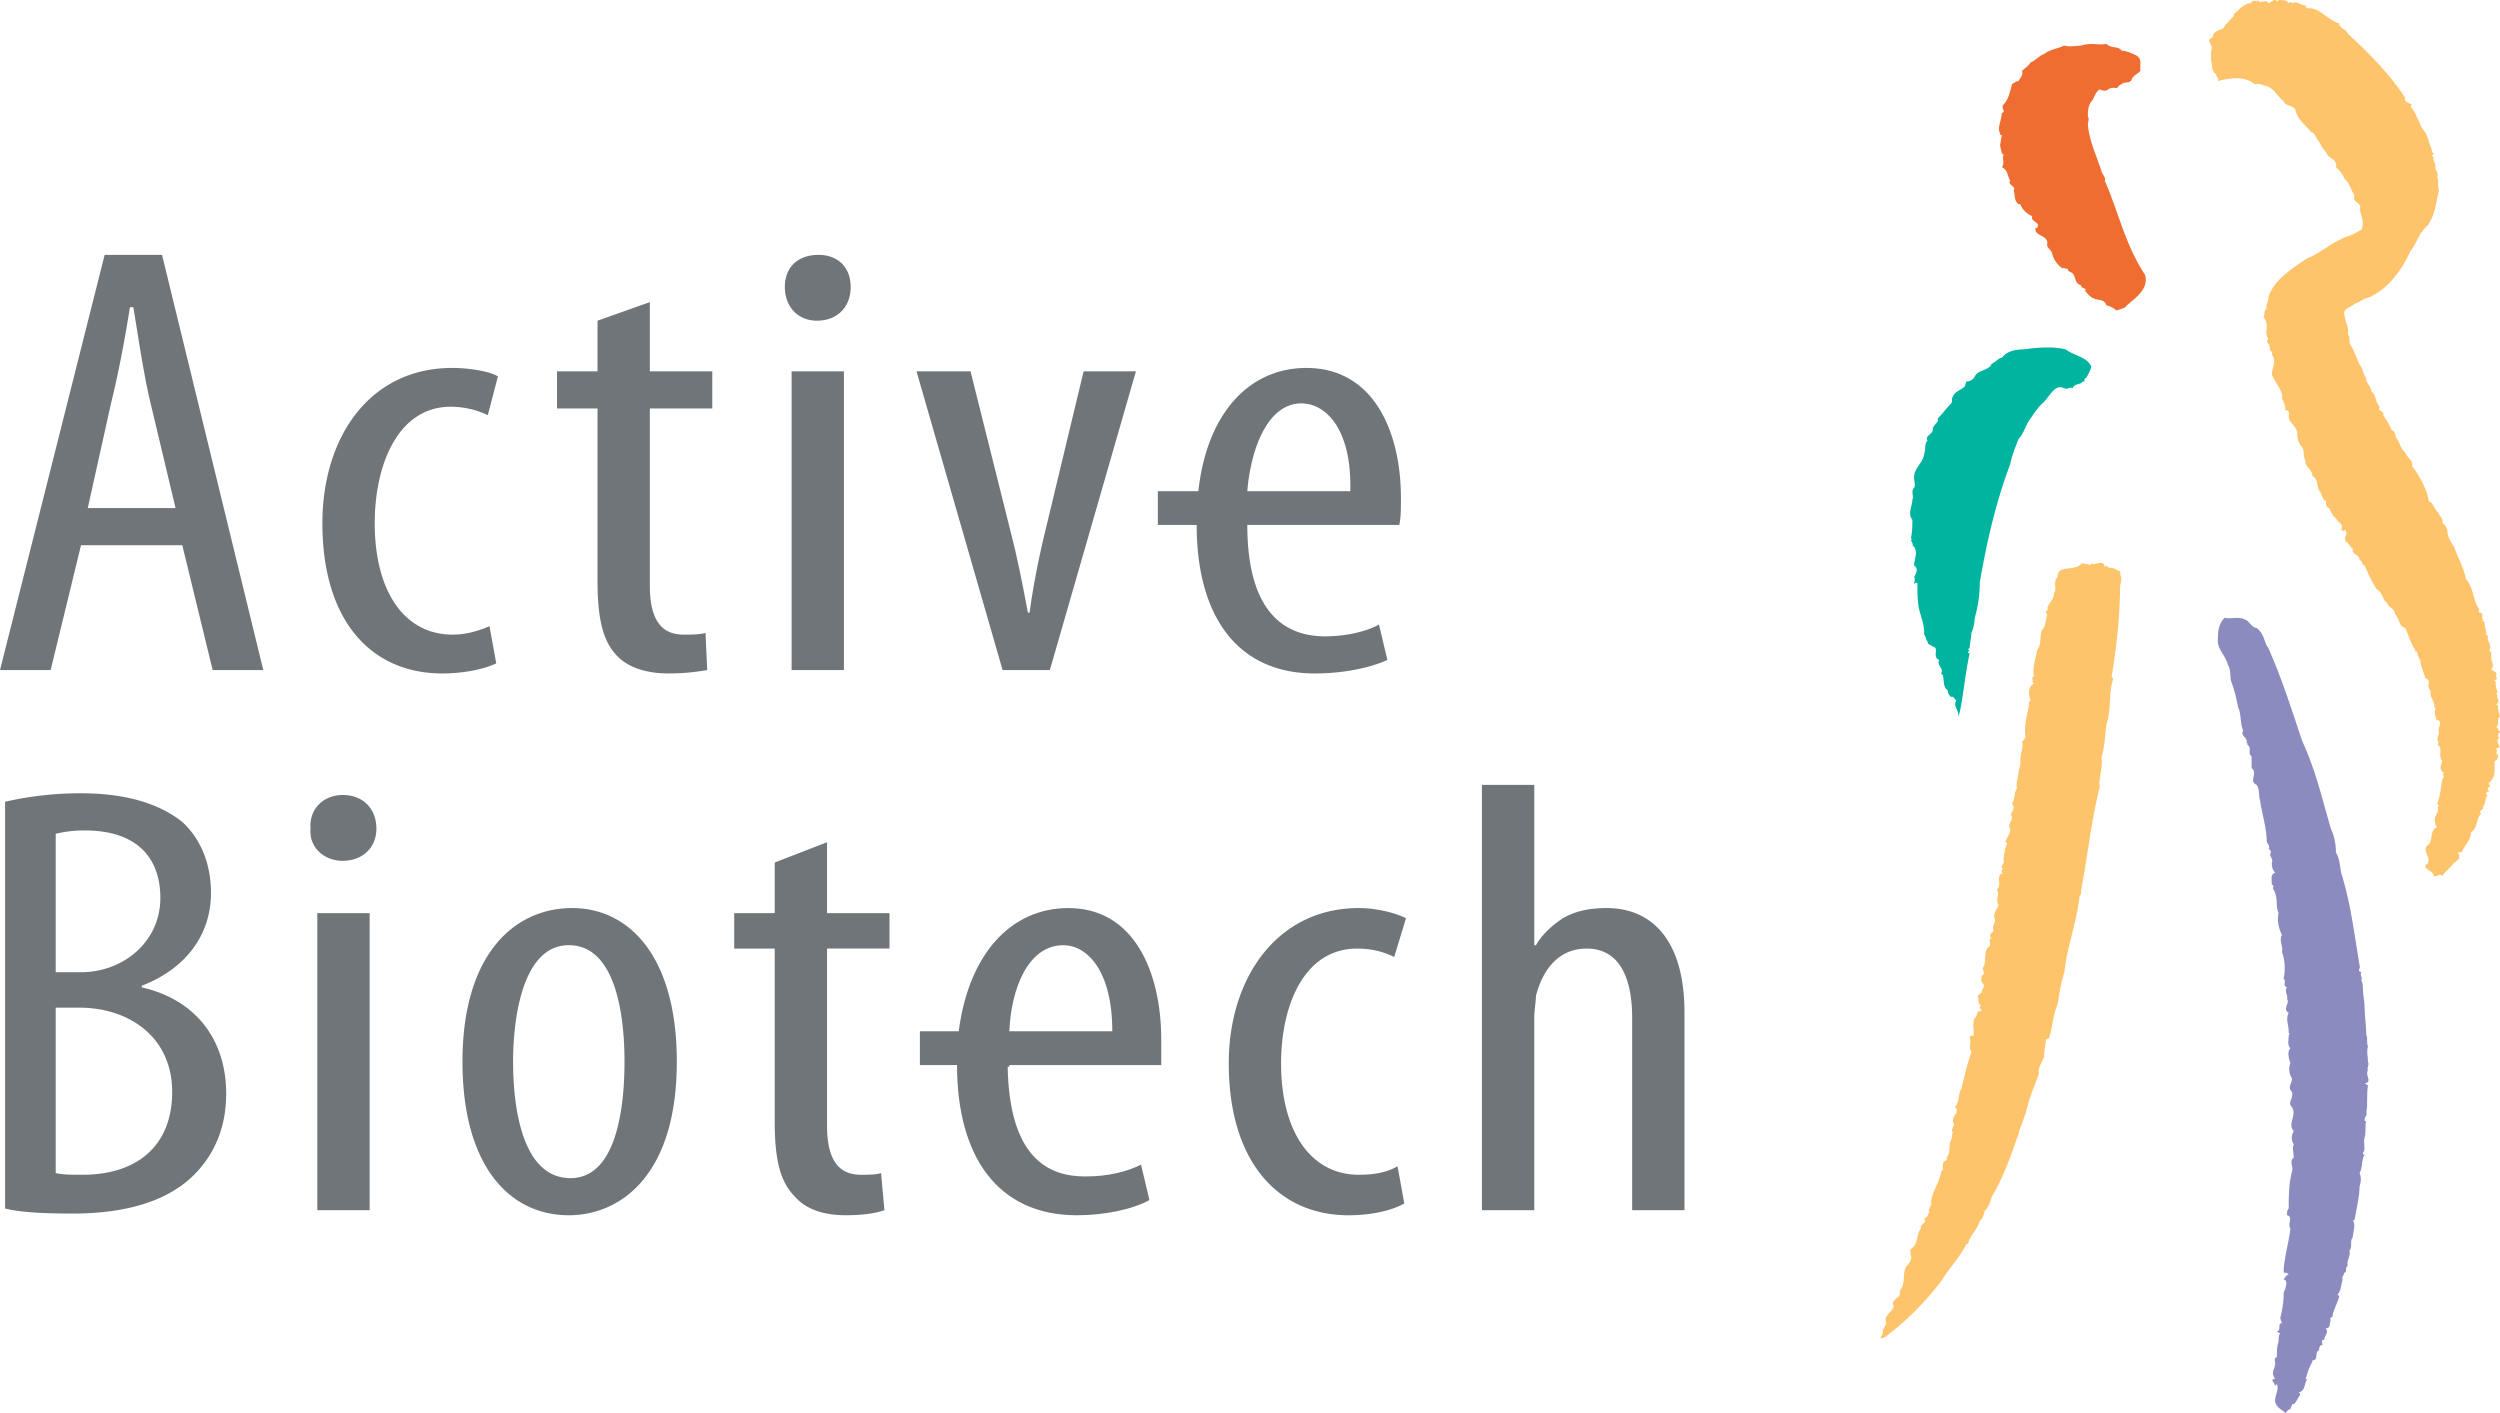
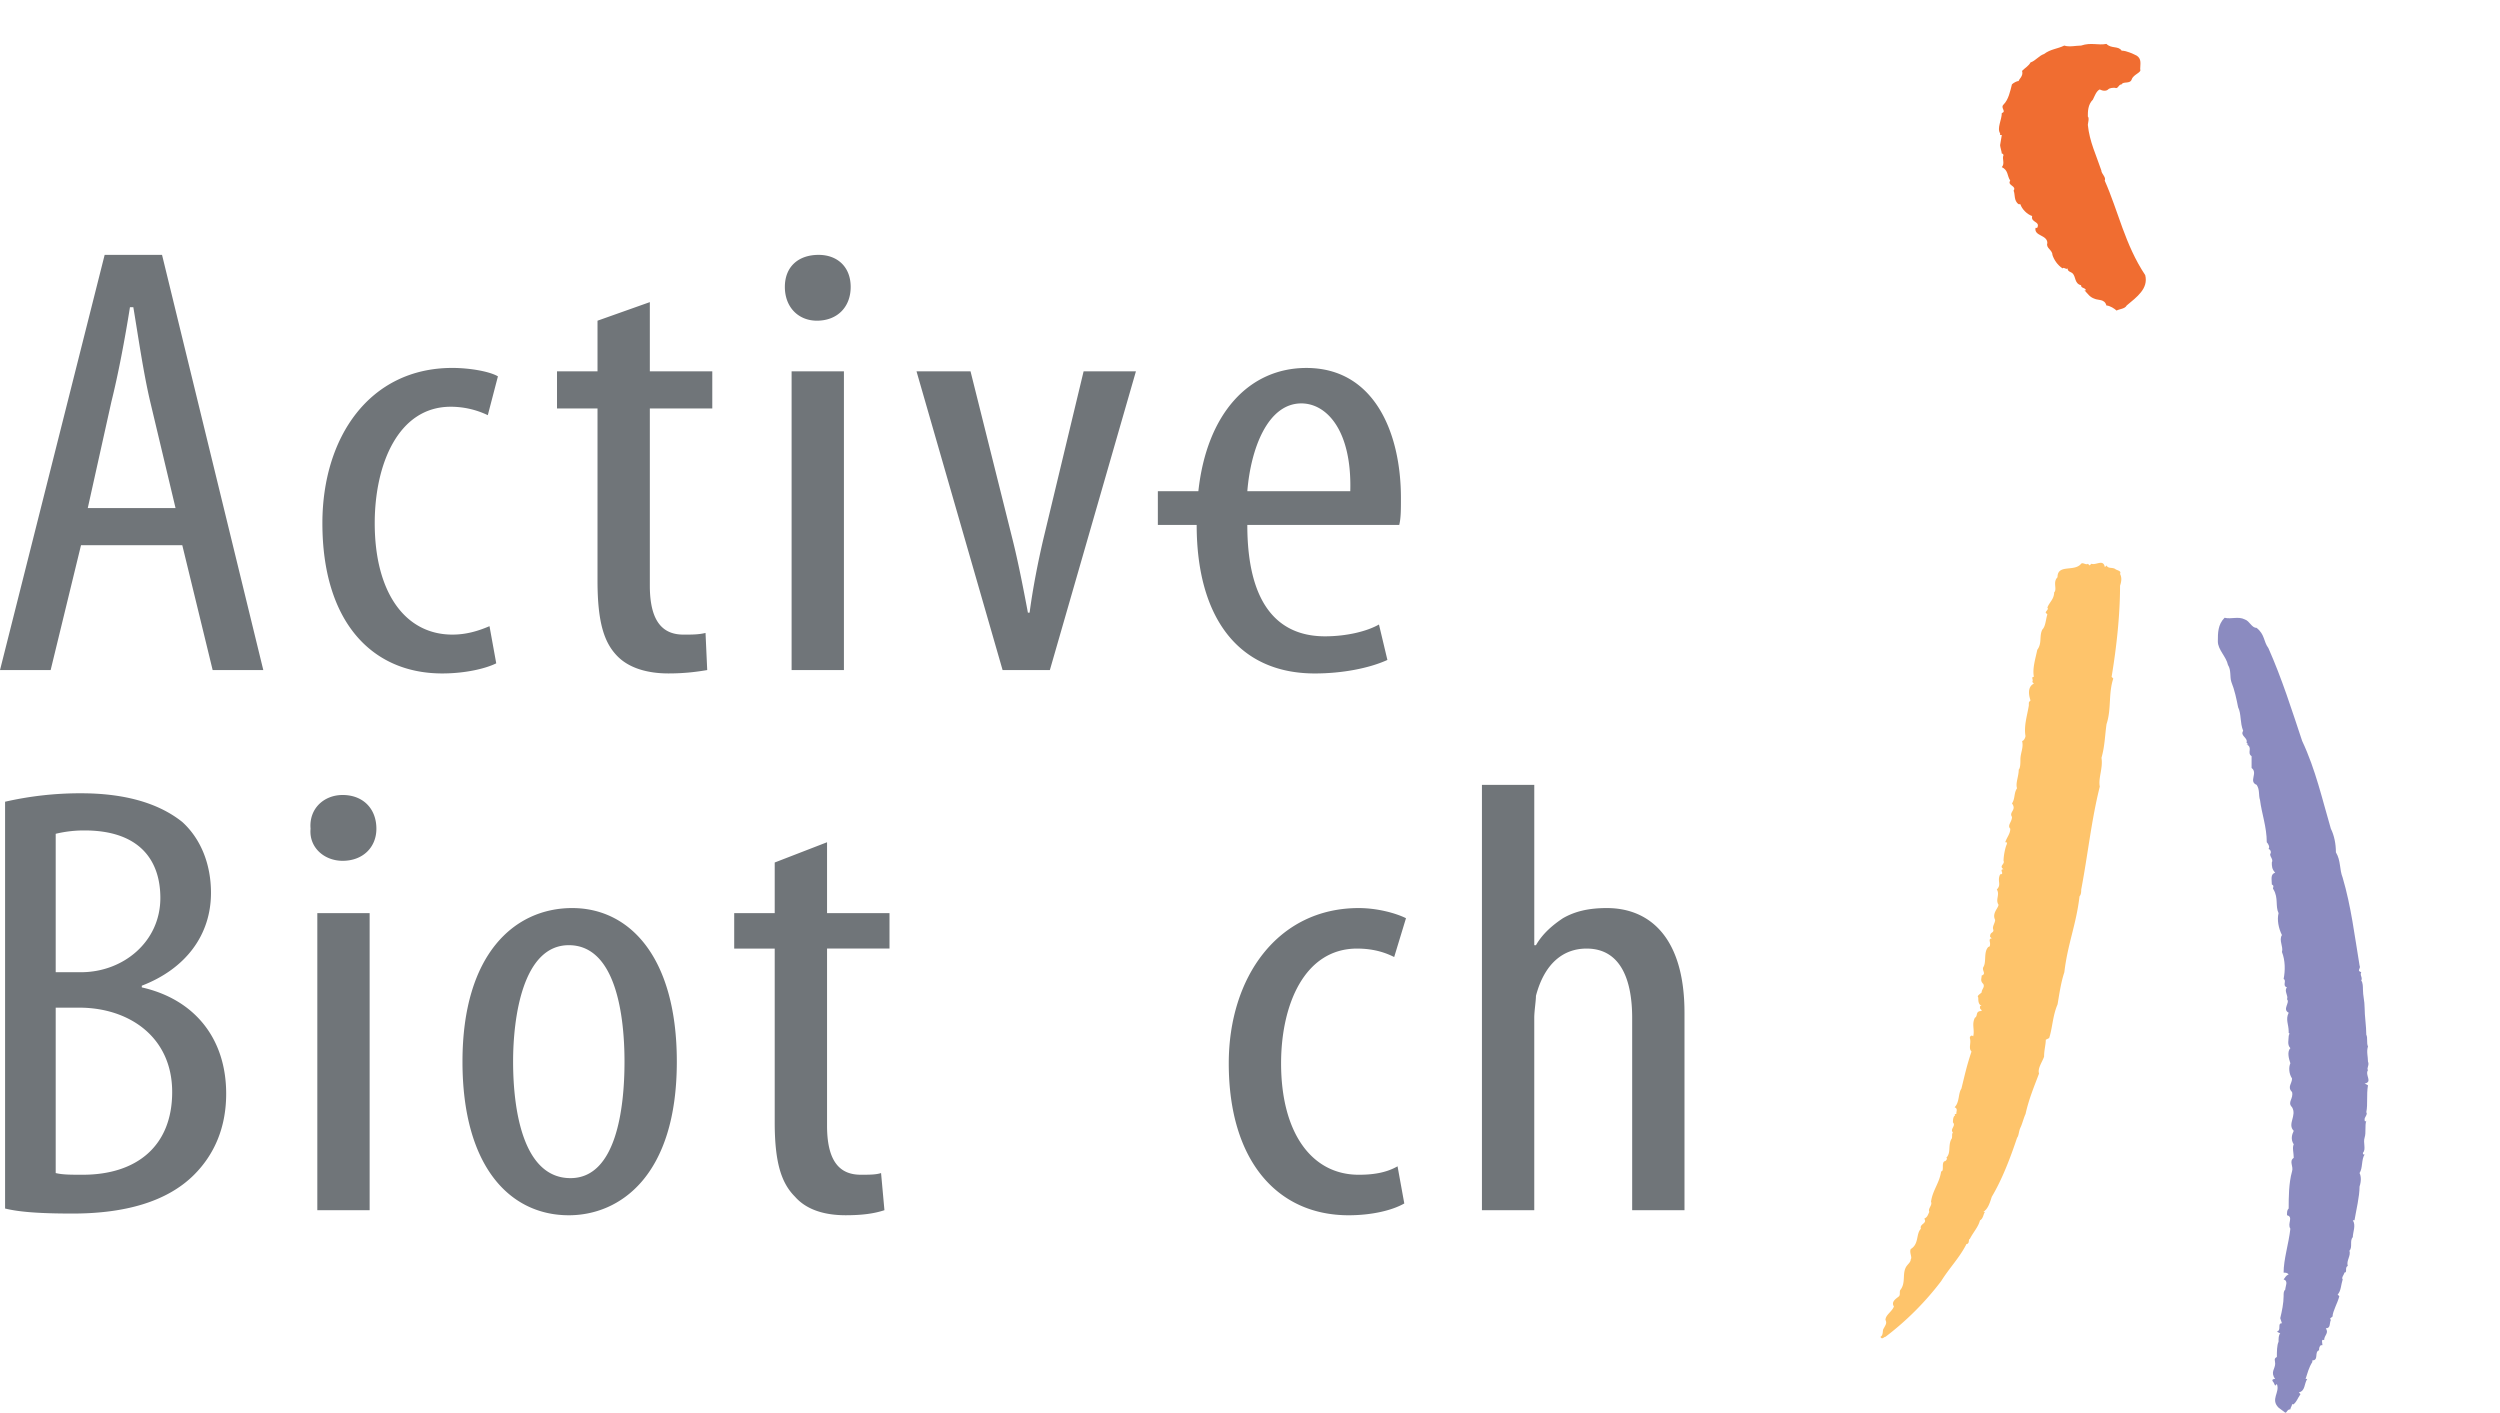
<svg xmlns="http://www.w3.org/2000/svg" width="175.748" height="99.314">
  <path fill-rule="evenodd" clip-rule="evenodd" fill="#707579" d="M5.695 38.326l-2.135 8.78H0l7.357-29.189h4.034l7.119 29.189h-3.56l-2.136-8.781H5.695v.001zm6.645-2.611l-1.78-7.476c-.475-2.017-.831-4.509-1.187-6.645h-.237c-.355 2.254-.831 4.747-1.305 6.645L6.17 35.715h6.17zM34.885 46.631c-.712.356-2.136.712-3.797.712-4.983 0-8.424-3.678-8.424-10.561 0-6.051 3.322-10.917 9.136-10.917 1.187 0 2.61.238 3.204.593l-.712 2.729a6.024 6.024 0 0 0-2.61-.593c-3.678 0-5.339 4.034-5.339 8.187 0 4.865 2.135 7.831 5.458 7.831.949 0 1.78-.237 2.61-.593l.474 2.612zM45.683 21.239v4.865h4.39v2.61h-4.39v12.458c0 2.729 1.067 3.441 2.373 3.441.593 0 1.068 0 1.542-.119l.119 2.611c-.712.118-1.543.237-2.729.237-1.424 0-2.729-.356-3.559-1.187-.95-.949-1.424-2.373-1.424-5.339V28.715h-2.848v-2.61h2.848v-3.56l3.678-1.306zM55.649 26.104h3.678v21.002h-3.678V26.104zm1.78-3.56c-1.305 0-2.254-.949-2.254-2.373s.949-2.254 2.373-2.254c1.305 0 2.254.831 2.254 2.254s-.949 2.373-2.373 2.373zM68.227 26.104l2.966 11.865c.356 1.424.712 3.204 1.068 5.102h.119c.237-1.78.593-3.56.949-5.102l2.848-11.865h3.678l-6.051 21.002h-3.322L64.43 26.104h3.797zM87.805 36.902h10.56c.119-.475.119-1.068.119-1.898 0-4.627-1.898-9.137-6.646-9.137-4.034 0-7 3.204-7.594 8.662h-2.848v2.373h2.729c0 6.407 2.848 10.442 8.306 10.442 1.898 0 3.797-.356 5.102-.95l-.593-2.492c-.831.475-2.255.831-3.797.831-2.61 0-5.458-1.424-5.458-7.831h.12zm3.678-8.543c1.779 0 3.56 1.898 3.44 6.17h-7.237c.238-2.966 1.424-6.17 3.797-6.17zM.356 56.361a23.72 23.72 0 0 1 5.339-.594c2.848 0 5.34.594 7.12 2.018 1.305 1.188 2.017 2.967 2.017 4.984 0 2.965-1.78 5.338-4.865 6.525v.119c3.678.83 5.933 3.559 5.933 7.475 0 2.373-.831 4.271-2.254 5.695-1.898 1.898-4.865 2.729-8.543 2.729-2.373 0-3.797-.117-4.746-.355V56.361H.356zm3.56 11.985h1.78c2.967 0 5.577-2.137 5.577-5.221 0-2.611-1.424-4.746-5.34-4.746a8.51 8.51 0 0 0-2.017.236v9.731zm0 14.119c.475.119 1.068.119 1.899.119 3.797 0 6.289-2.018 6.289-5.814 0-3.916-3.085-5.932-6.526-5.932H3.916v11.627zM22.307 64.193h3.678v20.883h-3.678V64.193zm1.78-3.679c-1.306 0-2.374-.949-2.255-2.254-.119-1.424.949-2.373 2.255-2.373 1.424 0 2.373.949 2.373 2.373 0 1.304-.949 2.254-2.373 2.254zM39.987 85.432c-4.153 0-7.475-3.441-7.475-10.797 0-7.594 3.678-10.799 7.712-10.799 4.035 0 7.356 3.441 7.356 10.799.001 8.068-4.034 10.797-7.593 10.797zm.118-2.61c3.204 0 3.797-4.865 3.797-8.188 0-3.205-.593-8.188-3.916-8.188-3.204 0-3.916 4.982-3.916 8.188.001 3.442.713 8.188 4.035 8.188zM58.141 59.209v4.984h4.39v2.49h-4.39v12.459c0 2.729 1.068 3.441 2.373 3.441.593 0 1.068 0 1.424-.119l.237 2.611c-.712.236-1.542.355-2.729.355-1.424 0-2.729-.355-3.56-1.305-.949-.949-1.424-2.373-1.424-5.221v-12.22h-2.848v-2.49h2.848v-3.561l3.679-1.424zM98.721 84.602c-.83.475-2.254.83-3.915.83-4.983 0-8.425-3.797-8.425-10.68 0-6.051 3.441-10.916 9.137-10.916 1.306 0 2.61.357 3.322.713l-.83 2.729c-.476-.236-1.306-.594-2.61-.594-3.679 0-5.34 3.916-5.34 8.068 0 4.865 2.136 7.832 5.458 7.832.949 0 1.898-.119 2.729-.594l.474 2.612zM104.18 55.174h3.678v11.273h.119c.475-.83 1.187-1.424 1.898-1.898.83-.475 1.78-.713 3.085-.713 2.967 0 5.458 2.018 5.458 7.357v13.883h-3.678V71.549c0-2.492-.713-4.865-3.204-4.865-1.661 0-2.967 1.068-3.56 3.322 0 .357-.119 1.068-.119 1.543v13.527h-3.678V55.174h.001z" />
-   <path fill-rule="evenodd" clip-rule="evenodd" fill="#FEC46B" d="M161.016.119l-.119.119C160.778 0 160.422 0 160.185 0c-.118.237-.118 0-.237 0-.237 0-.355.237-.475.237-.119-.237-.355-.119-.475-.119-.118.119-.355-.237-.355 0-.356-.237-.356.237-.594.119-.355.119-.712.475-.949.712-.118 0 0 .119-.118.237-.237.237-.476.475-.713.831-.355.119-.711.237-.711.593-.594.237.118.593-.119.95v.711c.119.356 0 .712.356.95 0 .237.236.237.118.474.949-.237 1.898-.355 2.61.237.356-.118.594.119.83.119.594.237.713.712 1.188 1.068.118.356.593.238.83.593.119.712.712 1.068 1.068 1.543.355.119.355.475.593.711.119.238.237.475.475.712.119.475.831.475.712 1.068.237.237.475.475.594.831.355.237.475.831.712 1.187-.237.475.593.475.355.949.119.475.356.949.119 1.424a3.587 3.587 0 0 1-.949.475c-1.068.356-1.898 1.187-2.848 1.542-1.068.712-2.373 1.542-2.729 2.729 0 .356-.237.594-.119.831-.236.119-.118.356-.236.593.475.475 0 1.068.355 1.542-.237.119 0 .238 0 .356.119 0 0 .119.119.237-.119.238.237.238.118.475.356.474 0 .949 0 1.424.237.593.831 1.187.712 1.661.119.237.237.474.237.831.356 0 .237.356.237.474 0 .356.475.593.594 1.068 0 .119 0 .475.118.711l.119.237c.355.238.118.712.355 1.068-.118.356.475.593.475 1.068.475.237.237.831.594 1.187l.118.356v-.119l.119.356.118-.119c0 .237 0 .593.237.593.119.237.237.593.475.712.119.356.594.356.356.831.118 0 .118 0 .118.119l.119-.119c.355.237-.119.475.118.831.237.119.237.356.475.475-.118.475.475.356.475.831.237 0 .119.356.356.356.237.593.475 1.068.83 1.661.237.119.356.356.475.594 0 .237.356.355.356.593.237.119.475.356.475.593.355.356.237.831.712.949.237.475.355 1.068.712 1.543-.119.118 0 .118.118.118 0 .119.119.475.237.593 0 .475.237.831.356 1.306.118 0 .237.118.237.237 0 .237-.119.356.118.593 0 .118 0 .474.119.593 0 .118.237.356.118.593.119 0 .119.119.119.119-.119.236 0 .592.118.83 0 0 .119-.119.119 0 .237.236-.119.475 0 .83 0 .238-.237.475 0 .713l-.119.117c.475.357 0 .713.356 1.188-.119.355-.237.594.118.83l-.118.119c.237.119 0 .238 0 .355-.119.594-.119 1.068-.356 1.662l.119.236h-.119c.237.355-.355.713-.118 1.188 0 .119 0 .119.118.236-.593.238-.237 1.068-.712 1.307-.355.473.356.83 0 1.305-.118 0-.118.119-.118.236.237.238.593.357.593.594.237.119.356-.236.594 0 .237-.355.593-.594.83-.949.119 0 .237-.236.356-.236v-.357h-.119c.119-.236.237 0 .356-.236.118-.355.594-.713.594-1.307.474-.236.355-.947.711-1.305-.237-.236.238-.236.119-.475.237-.236.119-.592.356-.83-.119 0-.119 0-.119-.119 0 0 0-.119.119-.119h.118c-.118-.117-.118-.117-.118-.236s.237 0 .118-.238c-.237-.117.237-.236.119-.355.237-.117.237-.594.237-.83v-.475c.236-.119.236-.238.236-.475-.236 0 0-.238-.118-.355 0-.119.118-.119.237-.119 0-.238-.355-.475 0-.713-.355-.117.118-.355 0-.475-.119 0-.119-.117-.119-.117v-.119c.119-.119-.118.119-.118 0 .237-.238 0-.594.237-.713 0-.236-.119-.475-.119-.711.119-.119-.118-.119-.118-.237.237 0 .118-.238.118-.356-.118-.119 0-.237-.118-.356.237-.119-.118-.356 0-.593-.118 0 0-.237 0-.237s-.118 0-.118-.119c.355-.118 0-.237.118-.355.118-.356-.593-.238-.237-.593 0 0 0-.356-.118-.475v-.593c-.119.119-.119-.118-.119-.118.119-.119 0-.356 0-.475-.237-.237 0-.475-.237-.593 0-.355-.118-.593-.118-.831 0-.237-.238 0-.119-.237-.119-.118.119-.475-.237-.475 0 0-.119-.119 0-.237-.475-.593-.356-1.424-.949-2.136-.119-.712-.594-1.542-.831-2.254-.237-.356-.474-.712-.474-1.187-.119-.237-.119-.356-.356-.475.118-.356-.237-.475-.237-.712-.356-.237-.356-.712-.712-.831-.119-.831-.712-1.898-1.187-2.492.118-.356-.356-.593-.475-.949-.356-.237-.356-.712-.594-.949-.118-.237-.118-.593-.355-.593-.119-.356-.356-.712-.594-1.068.119-.356-.475-.237-.237-.593-.355-.356-.237-.831-.593-1.068 0-.356-.475-.712-.356-.95-.237-.237-.237-.712-.475-.949-.237-.475-.355-.949-.593-1.305-.237-.237 0-.594-.237-.831.118-.475-.237-.95-.237-1.424-.119-.356.475-.475.712-.712.355-.119.593-.356 1.067-.475 1.306-.593 2.255-1.898 2.848-3.204.475-.593.594-1.305 1.187-1.78.594-.831.594-1.542.831-2.492-.119-.356 0-.712-.119-.949.119-.356-.237-.593-.118-.712 0-.356-.237-.475-.119-.712-.118 0-.118-.119-.118-.119l.118-.119c-.237-.119-.118-.475-.237-.475-.118-.356-.237-.949-.593-1.305-.237-.475-.475-1.187-.831-1.543l.119-.118c-.237-.119-.594-.238-.475-.475-1.068-1.661-2.61-3.204-4.034-4.509-.119-.356-.594-.356-.594-.712-.83-.237-1.424-1.187-2.254-1.068-.119-.119-.119-.119-.119-.237-.237.119-.593-.356-.949-.119l-.116-.116z" />
  <path fill-rule="evenodd" clip-rule="evenodd" fill="#F06D31" d="M146.302 3.204c-.355 0-.83.119-1.187 0-.475.237-.949.237-1.424.594-.355.118-.593.474-.949.593-.118.237-.355.356-.593.593.118.356-.237.593-.237.711-.119 0-.356.119-.475.237-.119.475-.237 1.068-.594 1.424-.237.237.237.475-.118.593 0 .475-.356 1.068-.119 1.424v.119h.119l-.119.712c0 .119.119.475.119.593.118 0 .118.119.118.119-.118.237.119.593-.118.831.475.237.355.593.593.949-.237.356.475.356.237.712.119.237 0 .712.356.949h.118c.119.356.475.712.831.831-.119.475.593.356.355.831h-.118c-.119.593.83.475.83 1.068-.118.356.356.475.356.831.118.356.355.712.712.949.118-.119.237.119.355 0 0 .237.237.237.356.356.237.237.118.712.593.831 0 .237.237.118.356.355h-.119c.237.237.356.475.712.593.237.119.712 0 .831.475.237 0 .593.237.712.355.237-.119.593-.119.712-.355.712-.594 1.542-1.187 1.305-2.136-1.424-2.136-1.898-4.509-2.848-6.645.119-.237-.237-.475-.237-.712-.355-1.067-.83-2.017-.949-3.203 0-.119.119-.475 0-.593 0-.356 0-.831.356-1.187.118-.237.237-.593.475-.712.237.119.475.119.593 0 .119-.118.356-.118.475-.118.237.118.237-.238.475-.238.119-.237.594 0 .712-.355.119-.356.712-.475.594-.712 0-.356.118-.711-.237-.949-.237-.118-.712-.355-1.068-.355-.237-.356-.712-.119-1.067-.475-.594.117-1.068-.121-1.78.117z" />
-   <path fill-rule="evenodd" clip-rule="evenodd" fill="#00B4A0" d="M142.268 24.562c-.593 0-1.187.119-1.542.593-.237 0-.475.356-.831.475h.119c-.356.475-.949.356-1.187.831a.652.652 0 0 1-.594.356l-.118.356c-.237.237-.713.356-.831.711-.119.119 0 .356-.119.475-.355.356-.593.712-.948 1.068.118.237-.238.356-.356.712.118.356-.593.475-.356.831-.236.237-.118.593-.236.949-.119.712-.713.949-.713 1.661 0 .237.119.593 0 .712-.237.237 0 .593-.118.831 0 .475-.356.949 0 1.424 0 .356 0 .949-.119 1.305h.119c-.237.119.118.356 0 .475.475.356.118 1.068.118 1.424.356.237.119.593 0 .831.119.119 0 .356 0 .475.119-.119.237-.119.237 0 0 .593 0 1.187.119 1.78.119.474.356 1.067.356 1.661v.119c.118.119.118.356.236.475 0 .237.237.237.356.356.118 0 .237.118.237.237 0 .237-.119.593.237.711-.237.356.356.593.119.95l.118.119c.119.355 0 .831.356 1.068 0 .237.118.356.236.474.119-.118.237.119.356.237-.237.475.237.711.119 1.069.237 0 .475-2.848.83-4.391-.118 0-.118 0-.118-.119h.118c-.118-.118-.118-.237 0-.237 0-.356.118-.711.118-1.068.119-.237.238-.712.238-1.067a9.05 9.05 0 0 0 .355-2.492c.475-2.729 1.068-5.458 2.136-8.306.119-.593.356-1.187.594-1.78.355-.356.475-.95.83-1.424.237-.356.475-.712.831-1.068.475-.356.83-1.424 1.542-1.068.237.119.356-.118.594 0 .118-.355.593-.237.712-.475h.118c0-.118 0-.237.119-.237.118-.237.355-.593.355-.83-.355-.712-1.187-.712-1.779-1.187-.946-.239-2.132-.121-2.963-.002z" />
  <path fill-rule="evenodd" clip-rule="evenodd" fill="#8B8BC0" d="M156.388 43.428c-.475.474-.475 1.067-.475 1.661 0 .593.593 1.067.712 1.661.237.356.119.83.237 1.187.237.593.356 1.187.475 1.78.237.475.118 1.068.356 1.66-.238.357.355.475.236.832l.119.117h-.119c.476.238 0 .594.356.832v.83c.475.355-.237.949.356 1.186.237.357.118.713.237 1.068.118.949.474 1.898.474 2.967.119.119.238.355.119.475.119 0 .237.236.119.355 0 .238.237.357.118.594 0 .238 0 .475.237.713-.355.117-.237.475-.237.83.237.119 0 .236.119.355.355.594.118 1.188.355 1.662-.118.475 0 1.066.237 1.541-.237.357.119.832 0 1.188.237.594.237 1.305.119 1.898.237.119-.119.475.237.594-.237.236.118.592 0 .83.237.236-.356.711.118.949-.237.475 0 .83 0 1.305v.119c.119 0 0 .119 0 .236 0 .238-.118.594.119.832-.237.236-.119.711 0 1.066-.119.238-.119.713.118 1.068 0 .355-.355.594 0 .949.119.475-.355.713 0 1.068.356.594-.355 1.186.119 1.662-.119.236-.237.592 0 .947-.119.238 0 .594 0 .951-.356.236 0 .592-.119.949-.237.83-.237 1.898-.237 2.609-.118.119-.118.238-.118.475.475.119 0 .594.237.949-.119 1.068-.475 2.137-.475 3.086.118 0 .237 0 .355.117-.237.119-.237.238-.355.357.355.117.118.475.118.711-.118.119-.118.238-.118.475 0 .475-.119 1.068-.237 1.543l.118.355c-.355 0 0 .475-.355.594l.237.119c-.119.117-.119.355-.119.592-.118.238-.118.713-.118 1.068-.237.119-.119.238-.119.475 0 .357-.355.594 0 1.068-.237 0-.237.119-.118.236l.118.238.119-.119c.237.594-.475 1.068.118 1.662l.475.355c.119 0 .119-.236.356-.236 0-.119.118-.238.118-.357h.119c.237-.236.237-.355.475-.711l-.119-.119c.475-.119.356-.594.594-.949h-.119c.119-.355.237-.83.475-1.188v-.117c.475 0 .119-.594.475-.713 0-.119 0-.236.119-.355h.118c0-.119-.118-.475.119-.355 0-.357.355-.475.118-.832.356 0 .237-.355.356-.592-.119-.119 0-.119.118-.238 0-.355.356-.949.475-1.424l-.118-.119c.237-.236.237-.711.355-1.066-.118-.119.119-.357.119-.475.237 0 0-.357.237-.475-.119-.357.237-.713.118-1.068.237-.238 0-.713.237-.949 0-.355.237-.83 0-1.188h.119c.118-.711.355-1.66.355-2.373.119-.355.119-.711 0-.949.237-.355.119-.949.356-1.305-.119 0-.119 0-.119-.119.237-.236 0-.711.119-1.066.118-.357 0-.832.118-1.188-.118.119-.118 0-.118-.119 0-.117.237-.355.118-.475.119-.594 0-1.186.119-1.898l-.237-.119c.593-.117 0-.592.237-.949-.119-.117.118-.355 0-.592 0-.357-.119-.713 0-1.068-.119-.238 0-.594-.119-.83 0-.594-.118-1.307-.118-1.898 0-.475-.119-.832-.119-1.307 0-.117 0-.475-.118-.592.118-.238-.119-.357 0-.594-.356-.119 0-.238-.119-.475-.355-2.137-.593-4.152-1.187-6.17-.237-.594-.118-1.188-.475-1.781 0-.592-.118-1.186-.355-1.66-.594-2.018-1.068-4.152-2.018-6.17-.712-2.137-1.424-4.39-2.373-6.526-.355-.474-.237-.949-.83-1.424-.356 0-.475-.474-.831-.593-.469-.235-.944.002-1.418-.116z" />
  <path fill-rule="evenodd" clip-rule="evenodd" fill="#FEC46B" d="M146.896 39.75l-.119-.119c-.118.119-.355-.119-.475 0-.475.593-1.661 0-1.661.949-.355.356 0 .831-.237 1.068 0 .475-.355.712-.475 1.068.119.119-.118.237-.118.356l.118.119c-.118.356-.118.831-.355 1.068-.237.474 0 .949-.356 1.424-.118.593-.355 1.305-.237 1.898-.237 0 0 .237-.118.356l.118.119c-.475.237-.355.831-.237 1.186-.118.12-.118.12-.118.238v.118c-.119.713-.356 1.424-.237 2.137 0 .117-.119.355-.237.355.118.475-.119.83-.119 1.305 0 .238 0 .594-.118.713 0 .475-.237.949-.119 1.305-.237.355-.118.713-.355 1.068.355.475-.237.592 0 .949 0 .355-.356.594-.119.83 0 .355-.237.594-.355.949.118 0 .118 0 .118.119-.118.236-.237.83-.237 1.186.119.238-.355.357 0 .594-.355 0 .119.355-.237.355-.237.475.119.713-.237 1.068.237.355-.118.713.119 1.068 0 .236-.475.594-.237 1.068 0 .236-.237.475-.119.711 0 .238-.237.119-.237.475l.119.119c-.237 0-.119.236-.119.355s0 .238-.118.238c-.356.355-.119 1.066-.356 1.424-.118.236.237.475-.118.592 0 .238-.119.357.118.594.119.238-.118.355-.118.594-.119.119-.356.236-.237.355 0 .238 0 .475.237.594-.119 0-.119 0-.119.119 0 .117.119.117.119.236-.475 0-.237.355-.475.475-.238.475 0 .83-.119 1.305-.119-.117-.237 0-.237.119.118.355-.118.713.118.949-.355 1.068-.474 1.662-.711 2.611-.237.355-.119.949-.476 1.305.238.119.119.238.119.475-.237 0 0 .119-.119.119-.118.119-.118.355-.118.475.237.236-.237.475 0 .711-.119.119 0 .357-.119.475-.236.475 0 .949-.355 1.307.119 0 0 .236-.118.236-.237.119 0 .713-.237.713-.119.83-.594 1.305-.713 2.135.119.238-.237.475-.118.713-.119.236-.119.355-.355.475.236.355-.356.355-.237.711-.356.355-.119 1.068-.713 1.424-.118.238.119.594 0 .713 0 .236-.237.355-.355.592-.237.475 0 1.068-.355 1.543-.119.119 0 .355-.119.475s-.594.355-.356.713c-.118.355-.593.592-.593.949.118.236 0 .355-.118.592-.119.119 0 .475-.237.594.118.238.237 0 .355 0a20.4 20.4 0 0 0 3.916-3.916c.593-.949 1.305-1.66 1.779-2.609.237 0 .119-.355.237-.355.237-.475.594-.832.712-1.307.237-.117.237-.475.356-.592h-.119c.356-.238.475-.713.594-1.068.712-1.188 1.305-2.729 1.779-4.152.119-.119.119-.475.237-.713.119-.238.237-.711.356-.949.237-1.068.593-1.898.949-2.848-.119-.355.237-.83.355-1.188 0-.475.119-.83.119-1.186l.237-.119c.237-.711.237-1.543.593-2.373.119-.711.237-1.543.475-2.254.237-2.018.831-3.322 1.068-5.34.118-.119.118-.355.118-.475.475-2.492.712-4.865 1.306-7.238-.119-.592.237-1.305.118-2.018.237-.83.237-1.541.356-2.373.355-1.066.118-2.135.475-3.203l-.119-.119c.356-2.135.594-4.39.594-6.407.118-.356.118-.593 0-.831.118-.237-.237-.237-.356-.356-.237-.119-.475 0-.593-.237l-.119.119c-.118-.593-.593-.119-.949-.237l-.125.117z" />
-   <path fill-rule="evenodd" clip-rule="evenodd" fill="#707579" d="M70.956 74.871h10.679v-1.779c0-4.746-1.898-9.256-6.526-9.256-4.034 0-7.001 3.205-7.712 8.662h-2.729v2.373h2.61c0 6.408 2.848 10.561 8.425 10.561 1.78 0 3.797-.355 5.102-1.068l-.593-2.492c-.949.477-2.254.832-3.916.832-2.61 0-5.339-1.305-5.458-7.713h.119v-.12h-.001zm3.797-8.424c1.661 0 3.441 1.779 3.441 6.051h-7.238c.119-2.967 1.305-6.051 3.797-6.051z" />
</svg>